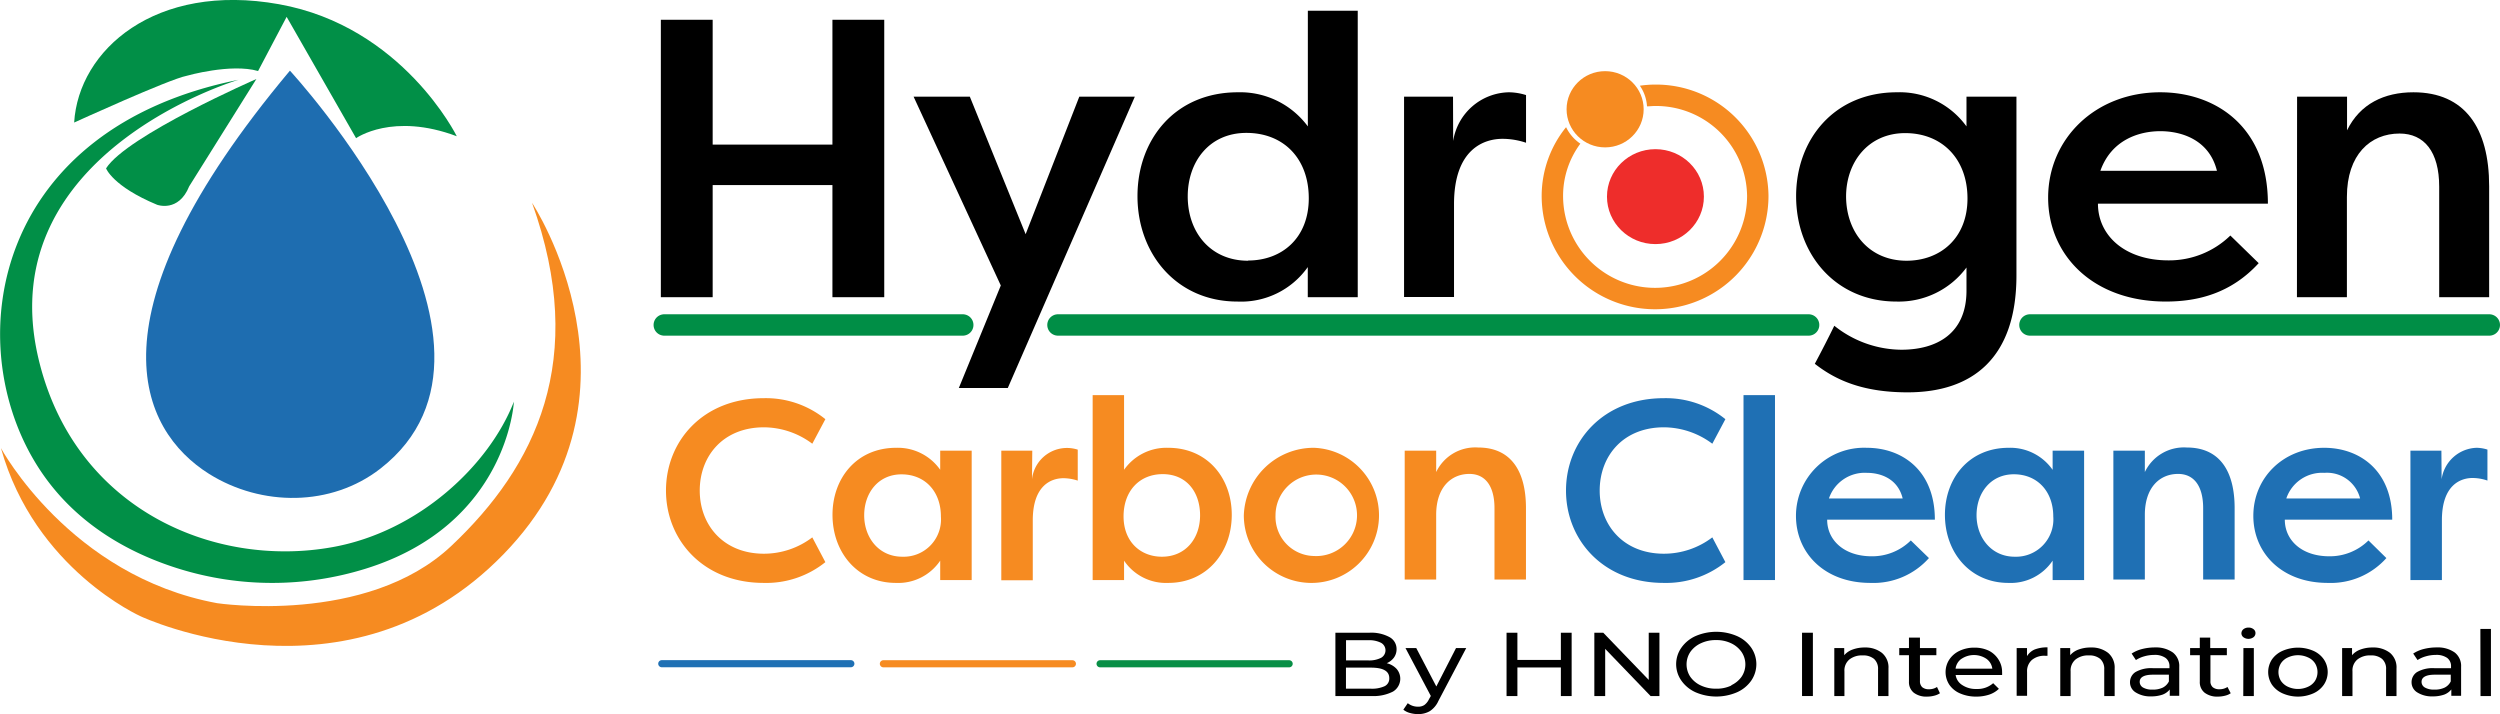
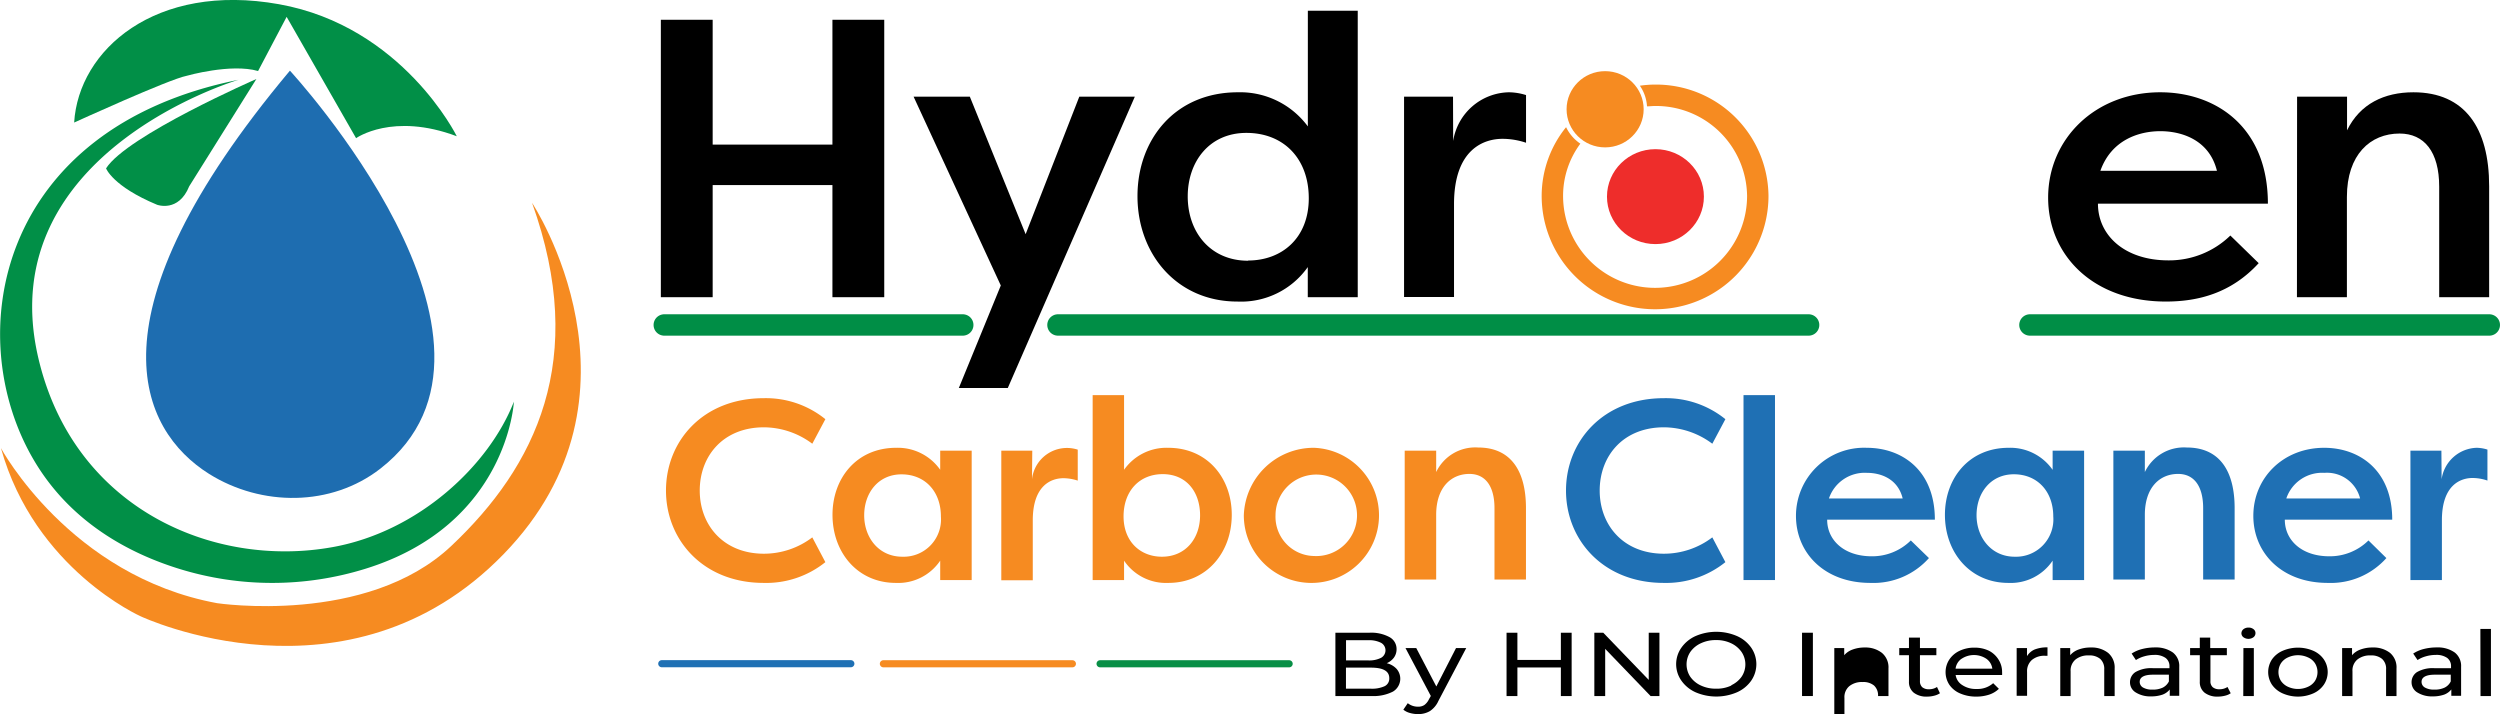
<svg xmlns="http://www.w3.org/2000/svg" viewBox="0 0 350.27 100.05">
  <defs>
    <style>.a{fill:#ee2d2b;}.b{fill:#f68b21;}.c{fill:#1f70b4;}.d,.e,.f,.g{fill:none;stroke-linecap:round;}.d{stroke:#008e46;stroke-miterlimit:10;stroke-width:3px;}.e{stroke:#088f46;}.e,.f,.g{stroke-linejoin:round;}.f{stroke:#f68b21;}.g{stroke:#1f70b4;}.h{fill:#018f47;}.i{fill:#1e6db0;}</style>
  </defs>
  <path d="M116.63,41.64V25.93H99.85V41.64H92.59V2.77h7.26V20.26h16.78V2.77h7.26V41.64Z" />
  <path d="M151.22,13.54H159l-17.8,40.82h-6.86L140.22,40,128,13.54h7.88l7.82,19.27Z" />
  <path d="M190.23,1.5V41.64h-7V37.42a11.43,11.43,0,0,1-9.86,4.83c-8.45,0-14-6.61-14-14.77,0-7.94,5.27-14.55,14.06-14.55a11.79,11.79,0,0,1,9.81,4.78V1.5Zm-15.37,35c4.76,0,8.51-3.16,8.51-8.72s-3.52-9.16-8.74-9.16-8.22,4.06-8.22,8.89C166.41,32.59,169.64,36.53,174.86,36.53Z" />
  <path d="M203.6,19.76a8.06,8.06,0,0,1,7.83-6.83,8.29,8.29,0,0,1,2.38.39V20a10.44,10.44,0,0,0-3.29-.55c-2.55,0-6.8,1.38-6.8,9.16v13h-7V13.54h6.86Z" />
-   <path d="M257,45.64A15.22,15.22,0,0,0,266.39,49c4.93,0,9.13-2.23,9.13-8.28V37.48a11.8,11.8,0,0,1-9.81,4.77c-8.51,0-14.06-6.61-14.06-14.77,0-7.94,5.33-14.55,14.12-14.55a11.55,11.55,0,0,1,9.75,4.78V13.54h7V38.59c0,11.6-6.18,16.38-15.25,16.38-6.29,0-10.09-1.72-13-4C255.22,49.19,256.13,47.42,257,45.64Zm10.1-9.11c4.76,0,8.56-3.16,8.56-8.72s-3.57-9.16-8.73-9.16-8.28,4.06-8.28,8.89C258.68,32.59,261.91,36.53,267.13,36.53Z" />
  <path d="M316.46,36.87c-3.86,4.22-8.51,5.38-13,5.38-10.26,0-16.5-6.55-16.5-14.55,0-8.27,6.63-14.77,15.71-14.77,7.71,0,15.08,4.78,15.08,15.61H293.94c0,4.44,3.75,7.94,9.87,7.94A12.29,12.29,0,0,0,312.49,33ZM294.28,23.93h16.33c-1.07-4.33-4.93-5.55-7.93-5.55S295.82,19.6,294.28,23.93Z" />
  <path d="M321.84,13.54h7v4.72c1.82-3.72,5.22-5.33,9.3-5.33,7.2,0,10.61,5,10.61,13.16V41.64h-7V26.15c0-4.89-2.1-7.44-5.55-7.44-4.09,0-7.38,2.94-7.38,8.88V41.64h-7Z" />
  <ellipse class="a" cx="231.94" cy="27.55" rx="6.79" ry="6.65" />
  <ellipse class="b" cx="224.89" cy="15.31" rx="5.4" ry="5.34" />
  <path class="b" d="M231.9,11.85a15.07,15.07,0,0,0-2.14.16,5.71,5.71,0,0,1,1,2.89c.37,0,.75-.05,1.13-.05a12.76,12.76,0,0,1,12.89,12.59,12.89,12.89,0,0,1-25.78,0,12.26,12.26,0,0,1,2.42-7.31,5.9,5.9,0,0,1-2-2.31A15.33,15.33,0,0,0,216,27.44a15.89,15.89,0,0,0,31.78,0A15.76,15.76,0,0,0,231.9,11.85Z" />
  <path class="b" d="M107,55.79a13.24,13.24,0,0,1,8.64,2.94l-1.83,3.44a11.39,11.39,0,0,0-6.77-2.3c-5.7,0-9,4-9,8.86s3.34,8.85,9,8.85a11.19,11.19,0,0,0,6.77-2.29l1.83,3.47A13.23,13.23,0,0,1,107,81.67c-8.46,0-13.69-6-13.69-12.94S98.5,55.79,107,55.79Z" />
  <path class="b" d="M136.14,63.14V81.27h-4.41V78.55a7.09,7.09,0,0,1-6.21,3.12c-5.37,0-8.88-4.27-8.88-9.54,0-5.12,3.37-9.39,8.92-9.39a7.26,7.26,0,0,1,6.17,3.08V63.14ZM126.42,78a5.23,5.23,0,0,0,5.41-5.62c0-3.55-2.25-5.92-5.52-5.92s-5.23,2.62-5.23,5.74S123.12,78,126.42,78Z" />
  <path class="b" d="M144.59,67.15A4.93,4.93,0,0,1,151,63v4.34A6.51,6.51,0,0,0,149,67c-1.61,0-4.3.9-4.3,5.91v8.39h-4.41V63.14h4.34Z" />
  <path class="b" d="M163.69,81.67a7.08,7.08,0,0,1-6.2-3.12v2.72h-4.4V55.36h4.4V65.82a7.26,7.26,0,0,1,6.17-3.08c5.55,0,8.92,4.27,8.92,9.39C172.58,77.4,169.07,81.67,163.69,81.67Zm-.78-15.24c-3.27,0-5.49,2.37-5.49,5.92S159.79,78,162.8,78c3.3,0,5.34-2.54,5.34-5.8S166.24,66.43,162.91,66.43Z" />
  <path class="b" d="M184.09,62.74a9.47,9.47,0,1,1-9.82,9.46A9.79,9.79,0,0,1,184.09,62.74Zm0,15.16a5.71,5.71,0,1,0-5.38-5.7A5.49,5.49,0,0,0,184.09,77.9Z" />
  <path class="b" d="M196.81,63.14h4.41v3a6.06,6.06,0,0,1,5.88-3.44c4.55,0,6.7,3.23,6.7,8.5v10h-4.41v-10c0-3.15-1.33-4.8-3.51-4.8-2.58,0-4.66,1.9-4.66,5.73v9.07h-4.41Z" />
  <path class="c" d="M233.1,55.79a13.26,13.26,0,0,1,8.64,2.94l-1.83,3.44a11.4,11.4,0,0,0-6.78-2.3c-5.7,0-9,4-9,8.86s3.33,8.85,9,8.85a11.2,11.2,0,0,0,6.78-2.29l1.83,3.47a13.25,13.25,0,0,1-8.64,2.91c-8.46,0-13.69-6-13.69-12.94S224.64,55.79,233.1,55.79Z" />
  <path class="c" d="M244.28,81.27V55.36h4.41V81.27Z" />
  <path class="c" d="M270.26,78.19a10.41,10.41,0,0,1-8.2,3.48c-6.49,0-10.43-4.23-10.43-9.39a9.54,9.54,0,0,1,9.92-9.54c4.88,0,9.54,3.09,9.54,10.07H256c0,2.87,2.37,5.13,6.24,5.13a7.67,7.67,0,0,0,5.48-2.22Zm-14-8.35h10.32c-.68-2.8-3.12-3.59-5-3.59A5.29,5.29,0,0,0,256.25,69.84Z" />
  <path class="c" d="M292,63.14V81.27h-4.41V78.55a7.07,7.07,0,0,1-6.2,3.12c-5.37,0-8.89-4.27-8.89-9.54,0-5.12,3.37-9.39,8.93-9.39a7.23,7.23,0,0,1,6.16,3.09V63.14ZM282.27,78a5.23,5.23,0,0,0,5.41-5.63c0-3.55-2.26-5.92-5.52-5.92s-5.23,2.62-5.23,5.74S279,78,282.27,78Z" />
  <path class="c" d="M296.1,63.14h4.41v3a6.06,6.06,0,0,1,5.88-3.44c4.55,0,6.7,3.23,6.7,8.5v10h-4.41v-10c0-3.15-1.32-4.8-3.51-4.8-2.58,0-4.66,1.9-4.66,5.73v9.07H296.1Z" />
  <path class="c" d="M334.35,78.19a10.44,10.44,0,0,1-8.21,3.48c-6.49,0-10.43-4.23-10.43-9.39,0-5.34,4.19-9.54,9.93-9.54,4.87,0,9.53,3.09,9.53,10.07H320.12c0,2.87,2.36,5.13,6.23,5.13a7.68,7.68,0,0,0,5.49-2.22Zm-14-8.35h10.32a4.78,4.78,0,0,0-5-3.59A5.29,5.29,0,0,0,320.33,69.84Z" />
  <path class="c" d="M342.09,67.15A5.12,5.12,0,0,1,347,62.74a5.25,5.25,0,0,1,1.51.25v4.34a6.55,6.55,0,0,0-2.08-.36c-1.61,0-4.3.9-4.3,5.92v8.38h-4.41V63.14h4.34Z" />
  <line class="d" x1="148.23" y1="45.53" x2="253.4" y2="45.53" />
  <line class="d" x1="284.41" y1="45.53" x2="348.77" y2="45.53" />
  <line class="d" x1="93.07" y1="45.53" x2="134.89" y2="45.53" />
  <path d="M195.66,93.7a2.1,2.1,0,0,1-.5,3.2,6,6,0,0,1-3,.62h-5.06V88.65h4.76a5.35,5.35,0,0,1,2.81.61,1.88,1.88,0,0,1,1,1.68,2,2,0,0,1-.38,1.21,2.47,2.47,0,0,1-1,.77A2.76,2.76,0,0,1,195.66,93.7Zm-7.07-4v2.83h3.1a3.67,3.67,0,0,0,1.8-.36,1.2,1.2,0,0,0,0-2.11,3.67,3.67,0,0,0-1.8-.36ZM194,96.14a1.18,1.18,0,0,0,.65-1.12c0-1-.86-1.48-2.59-1.48h-3.48v2.95h3.48A4.25,4.25,0,0,0,194,96.14Z" />
  <path d="M205.43,90.8l-3.89,7.39a3.34,3.34,0,0,1-1.2,1.44,3.15,3.15,0,0,1-1.66.42,4,4,0,0,1-1.15-.16,2.44,2.44,0,0,1-.91-.46l.62-.91a2.22,2.22,0,0,0,1.44.49,1.52,1.52,0,0,0,.88-.23,2.14,2.14,0,0,0,.65-.81l.26-.46-3.55-6.71h1.51l2.81,5.38L204,90.8Z" />
  <path d="M220.2,88.65v8.87h-1.51v-4H212.6v4h-1.52V88.65h1.52v3.81h6.09V88.65Z" />
  <path d="M232.5,88.65v8.87h-1.24l-6.36-6.61v6.61h-1.52V88.65h1.25L231,95.26V88.65Z" />
  <path d="M237.58,97a4.86,4.86,0,0,1-2-1.63,4,4,0,0,1,0-4.63,4.86,4.86,0,0,1,2-1.63,7.35,7.35,0,0,1,5.77,0,4.79,4.79,0,0,1,2,1.62,4.07,4.07,0,0,1,0,4.65,4.79,4.79,0,0,1-2,1.62,7.35,7.35,0,0,1-5.77,0Zm5-1A3.69,3.69,0,0,0,244,94.83a3.09,3.09,0,0,0,0-3.49,3.69,3.69,0,0,0-1.47-1.22,4.76,4.76,0,0,0-2.1-.44,4.83,4.83,0,0,0-2.11.44,3.68,3.68,0,0,0-1.49,1.22,3.14,3.14,0,0,0,0,3.49,3.68,3.68,0,0,0,1.49,1.22,4.83,4.83,0,0,0,2.11.44A4.76,4.76,0,0,0,242.57,96.05Z" />
  <path d="M252.48,88.65H254v8.87h-1.52Z" />
-   <path d="M263.68,91.48a2.64,2.64,0,0,1,.91,2.17v3.87h-1.46V93.79a1.87,1.87,0,0,0-.56-1.47,2.34,2.34,0,0,0-1.6-.49,2.79,2.79,0,0,0-1.87.58,2,2,0,0,0-.68,1.65v3.46H257V90.8h1.39v1a2.78,2.78,0,0,1,1.19-.8,4.77,4.77,0,0,1,1.7-.28A3.73,3.73,0,0,1,263.68,91.48Z" />
+   <path d="M263.68,91.48a2.64,2.64,0,0,1,.91,2.17v3.87h-1.46a1.87,1.87,0,0,0-.56-1.47,2.34,2.34,0,0,0-1.6-.49,2.79,2.79,0,0,0-1.87.58,2,2,0,0,0-.68,1.65v3.46H257V90.8h1.39v1a2.78,2.78,0,0,1,1.19-.8,4.77,4.77,0,0,1,1.7-.28A3.73,3.73,0,0,1,263.68,91.48Z" />
  <path d="M271.8,97.13a2.48,2.48,0,0,1-.79.34,3.91,3.91,0,0,1-1,.13,2.9,2.9,0,0,1-1.88-.55,1.91,1.91,0,0,1-.67-1.56V91.8h-1.36v-1h1.36V89.33H269V90.8h2.3v1H269v3.64a1.11,1.11,0,0,0,.32.84,1.39,1.39,0,0,0,.94.29,2,2,0,0,0,1.13-.32Z" />
  <path d="M280.51,94.57H274a2,2,0,0,0,.94,1.42,3.39,3.39,0,0,0,2,.54,3.3,3.3,0,0,0,2.32-.81l.8.79a3.63,3.63,0,0,1-1.35.81,5.73,5.73,0,0,1-1.81.28,5.56,5.56,0,0,1-2.26-.44,3.46,3.46,0,0,1-1.52-1.22,3.22,3.22,0,0,1,0-3.54,3.52,3.52,0,0,1,1.44-1.22,4.76,4.76,0,0,1,2.07-.44,4.64,4.64,0,0,1,2.05.44A3.43,3.43,0,0,1,280,92.4a3.21,3.21,0,0,1,.51,1.8A3.15,3.15,0,0,1,280.51,94.57Zm-5.69-2.27a2,2,0,0,0-.83,1.39h5.15a2,2,0,0,0-.82-1.38,3.13,3.13,0,0,0-3.5,0Z" />
  <path d="M285.07,91a4.77,4.77,0,0,1,1.8-.3v1.18h-.33a2.7,2.7,0,0,0-1.86.59,2.09,2.09,0,0,0-.67,1.67v3.35h-1.46V90.8H284v1.13A2.35,2.35,0,0,1,285.07,91Z" />
  <path d="M295.37,91.48a2.67,2.67,0,0,1,.91,2.17v3.87h-1.46V93.79a1.87,1.87,0,0,0-.56-1.47,2.34,2.34,0,0,0-1.6-.49,2.79,2.79,0,0,0-1.87.58,2,2,0,0,0-.68,1.65v3.46h-1.45V90.8h1.39v1a2.78,2.78,0,0,1,1.19-.8,4.77,4.77,0,0,1,1.7-.28A3.73,3.73,0,0,1,295.37,91.48Z" />
  <path d="M304.45,91.43a2.39,2.39,0,0,1,.88,2v4.06H304v-.89a2.37,2.37,0,0,1-1,.72,4.8,4.8,0,0,1-1.6.25,3.84,3.84,0,0,1-2.16-.55,1.65,1.65,0,0,1-.81-1.43,1.68,1.68,0,0,1,.77-1.43,4.4,4.4,0,0,1,2.46-.54h2.3v-.24a1.41,1.41,0,0,0-.55-1.2,2.59,2.59,0,0,0-1.6-.42,5,5,0,0,0-1.39.2,4.15,4.15,0,0,0-1.16.52l-.6-.91a4.77,4.77,0,0,1,1.48-.64,7.28,7.28,0,0,1,1.83-.22A4.09,4.09,0,0,1,304.45,91.43ZM303,96.35a1.92,1.92,0,0,0,.88-.88v-.94h-2.24c-1.23,0-1.85.35-1.85,1a.91.91,0,0,0,.47.8,2.5,2.5,0,0,0,1.3.29A3.19,3.19,0,0,0,303,96.35Z" />
  <path d="M312.54,97.13a2.33,2.33,0,0,1-.78.34,4,4,0,0,1-1,.13,2.9,2.9,0,0,1-1.88-.55,1.88,1.88,0,0,1-.67-1.56V91.8h-1.36v-1h1.36V89.33h1.46V90.8H312v1h-2.3v3.64a1.07,1.07,0,0,0,.32.84,1.38,1.38,0,0,0,.93.29,2,2,0,0,0,1.14-.32Z" />
  <path d="M314.32,89.28a.7.7,0,0,1-.28-.55.75.75,0,0,1,.28-.57,1.12,1.12,0,0,1,.71-.23,1.07,1.07,0,0,1,.7.22.67.67,0,0,1,.28.55.72.72,0,0,1-.28.58,1.2,1.2,0,0,1-1.41,0Zm0,1.52h1.46v6.72H314.3Z" />
  <path d="M319.82,97.15a3.57,3.57,0,0,1-1.5-1.22,3.22,3.22,0,0,1,0-3.54,3.55,3.55,0,0,1,1.5-1.21,5.45,5.45,0,0,1,4.29,0,3.49,3.49,0,0,1,1.48,1.21,3.17,3.17,0,0,1,0,3.54,3.51,3.51,0,0,1-1.48,1.22,5.34,5.34,0,0,1-4.29,0Zm3.53-.92a2.29,2.29,0,0,0,1-.83,2.35,2.35,0,0,0,0-2.47,2.23,2.23,0,0,0-1-.83,3.35,3.35,0,0,0-2.77,0,2.31,2.31,0,0,0-1,.83,2.35,2.35,0,0,0,0,2.47,2.38,2.38,0,0,0,1,.83,3.35,3.35,0,0,0,2.77,0Z" />
  <path d="M334.87,91.48a2.66,2.66,0,0,1,.9,2.17v3.87h-1.46V93.79a1.84,1.84,0,0,0-.56-1.47,2.34,2.34,0,0,0-1.6-.49,2.79,2.79,0,0,0-1.87.58,2,2,0,0,0-.68,1.65v3.46h-1.45V90.8h1.39v1a2.78,2.78,0,0,1,1.19-.8,4.77,4.77,0,0,1,1.7-.28A3.78,3.78,0,0,1,334.87,91.48Z" />
  <path d="M343.94,91.43a2.39,2.39,0,0,1,.88,2v4.06h-1.37v-.89a2.37,2.37,0,0,1-1,.72,4.76,4.76,0,0,1-1.6.25,3.84,3.84,0,0,1-2.16-.55,1.65,1.65,0,0,1-.81-1.43,1.68,1.68,0,0,1,.77-1.43,4.4,4.4,0,0,1,2.46-.54h2.3v-.24a1.43,1.43,0,0,0-.54-1.2,2.62,2.62,0,0,0-1.61-.42,5,5,0,0,0-1.39.2,4,4,0,0,0-1.15.52l-.61-.91a4.77,4.77,0,0,1,1.48-.64,7.31,7.31,0,0,1,1.84-.22A4.08,4.08,0,0,1,343.94,91.43Zm-1.45,4.92a1.88,1.88,0,0,0,.88-.88v-.94h-2.24c-1.23,0-1.85.35-1.85,1a.91.91,0,0,0,.47.8,2.5,2.5,0,0,0,1.3.29A3.19,3.19,0,0,0,342.49,96.35Z" />
  <path d="M347.52,88.12H349v9.4h-1.46Z" />
  <line class="e" x1="154.13" y1="93" x2="180.62" y2="93" />
  <line class="f" x1="123.77" y1="93" x2="150.25" y2="93" />
  <line class="g" x1="92.72" y1="92.99" x2="119.21" y2="92.99" />
  <path class="h" d="M40.16,2.36l9.73,17S55,15.7,64,19.09c0,0-7.59-15.4-24.91-18.5S11,7,10.39,17.17c0,0,13.31-6.08,15.77-6.55,0,0,6.19-1.77,10-.67Z" />
  <path class="h" d="M35.92,11.07S17.77,19,14.86,23.59c0,0,.92,2.51,7.15,5.1,0,0,3,1.12,4.5-2.59Z" />
  <path class="i" d="M40.62,9.9s35.3,38.18,12.66,55.77C46.42,71,36.66,71,29.3,66.4,19.54,60.26,11.83,44.25,40.62,9.9Z" />
  <path class="h" d="M33.42,11.18S-1,21.31,5.27,49.72c4.77,21.46,24.59,30,41.41,26.92C58.7,74.45,68.54,65.16,72,56.28c0,0-.84,17.22-20.81,23.41a44,44,0,0,1-26.11,0c-7-2.17-15.19-6.51-20.31-15.18C-5.52,47.12-.47,18,33.42,11.18Z" />
  <path class="b" d="M.13,62.78S9.79,80.71,30.42,84.51c0,0,20.94,3.16,32.79-8S82.44,50.4,74.54,28.41c0,0,17.77,26.86-4,49.25s-50.83,8.69-50.83,8.69S4.87,79.77.13,62.78Z" />
</svg>